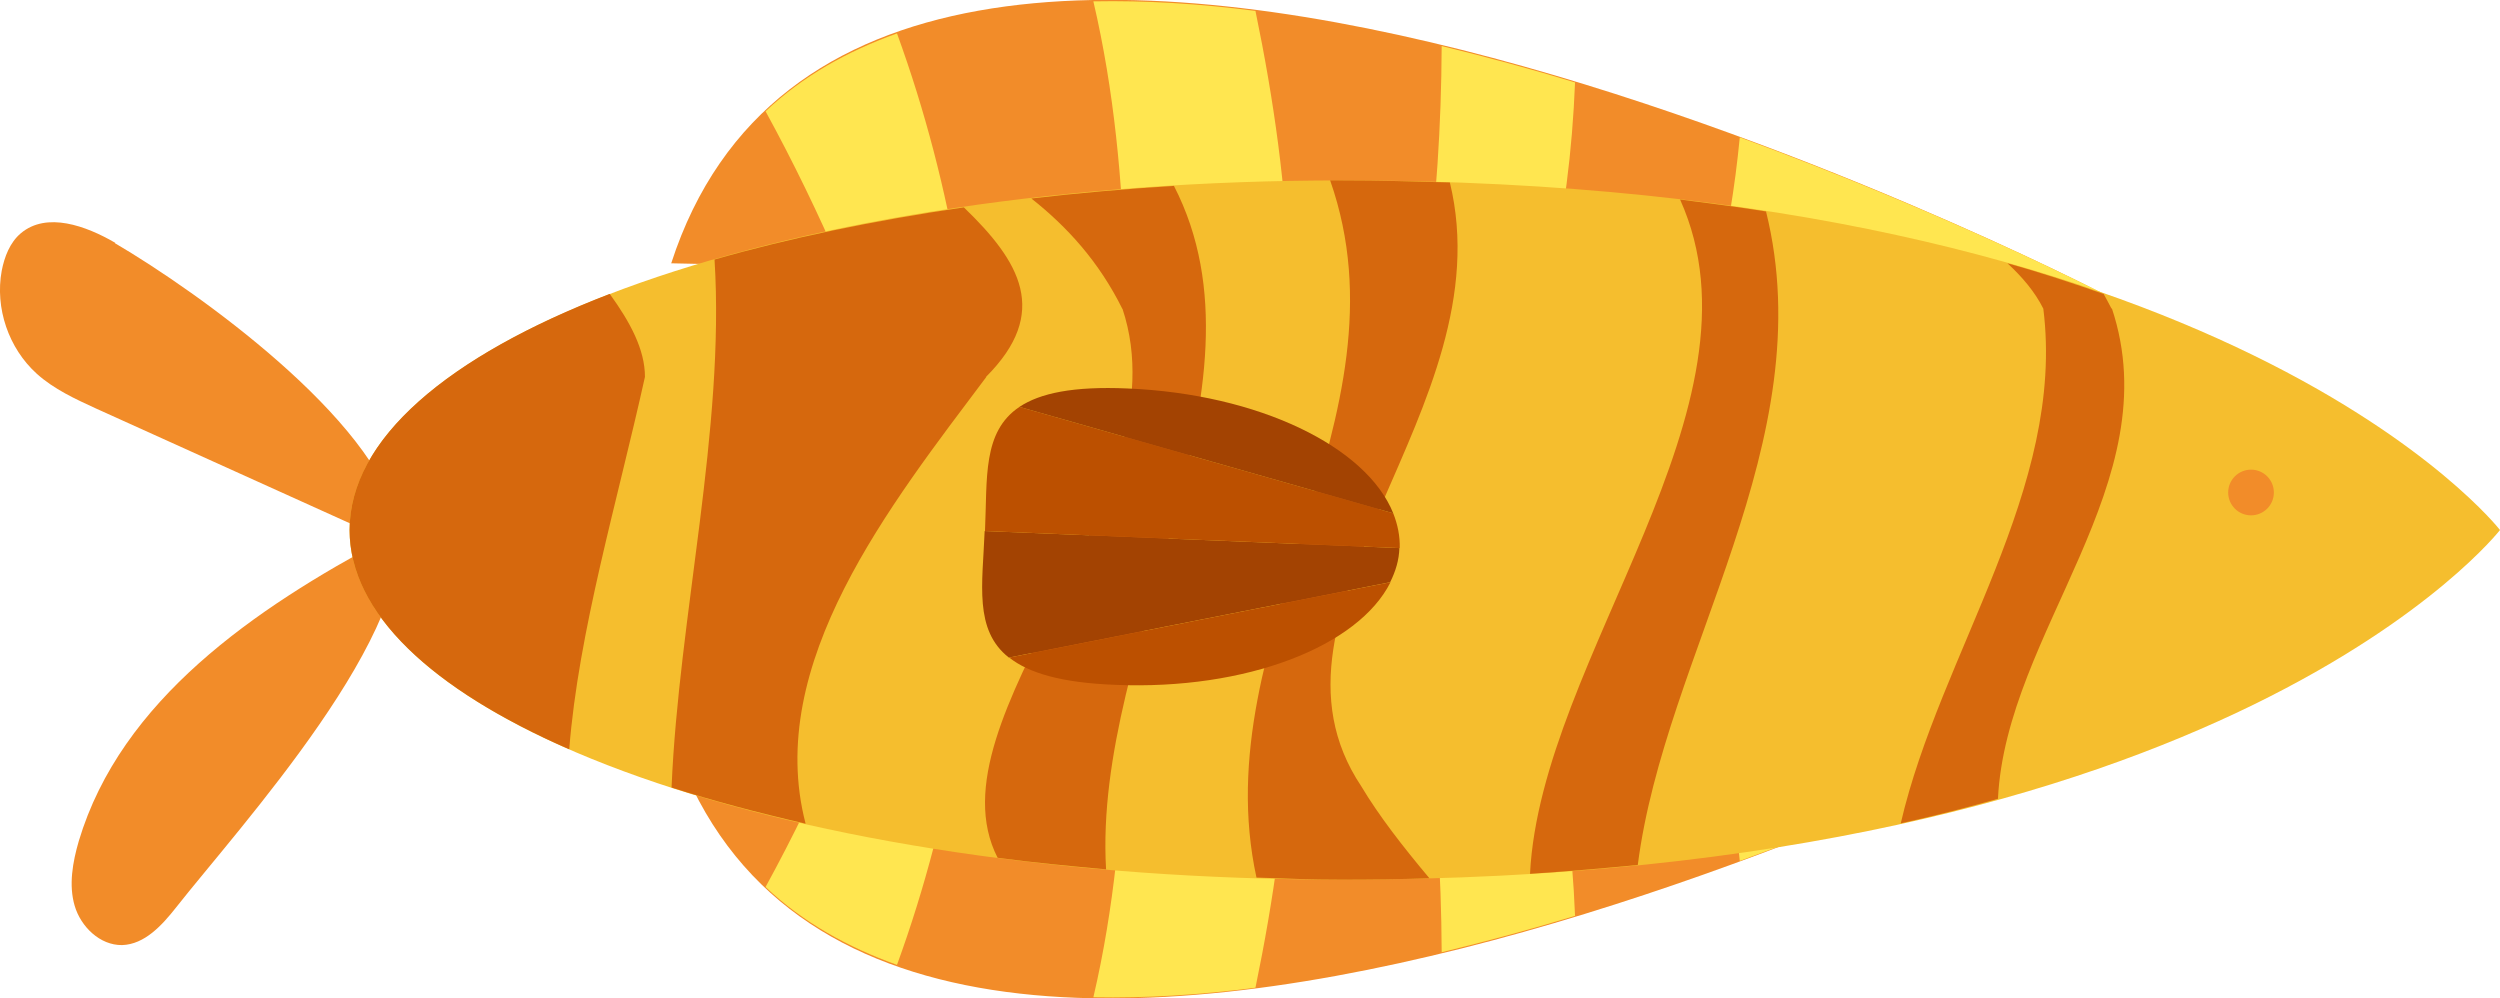
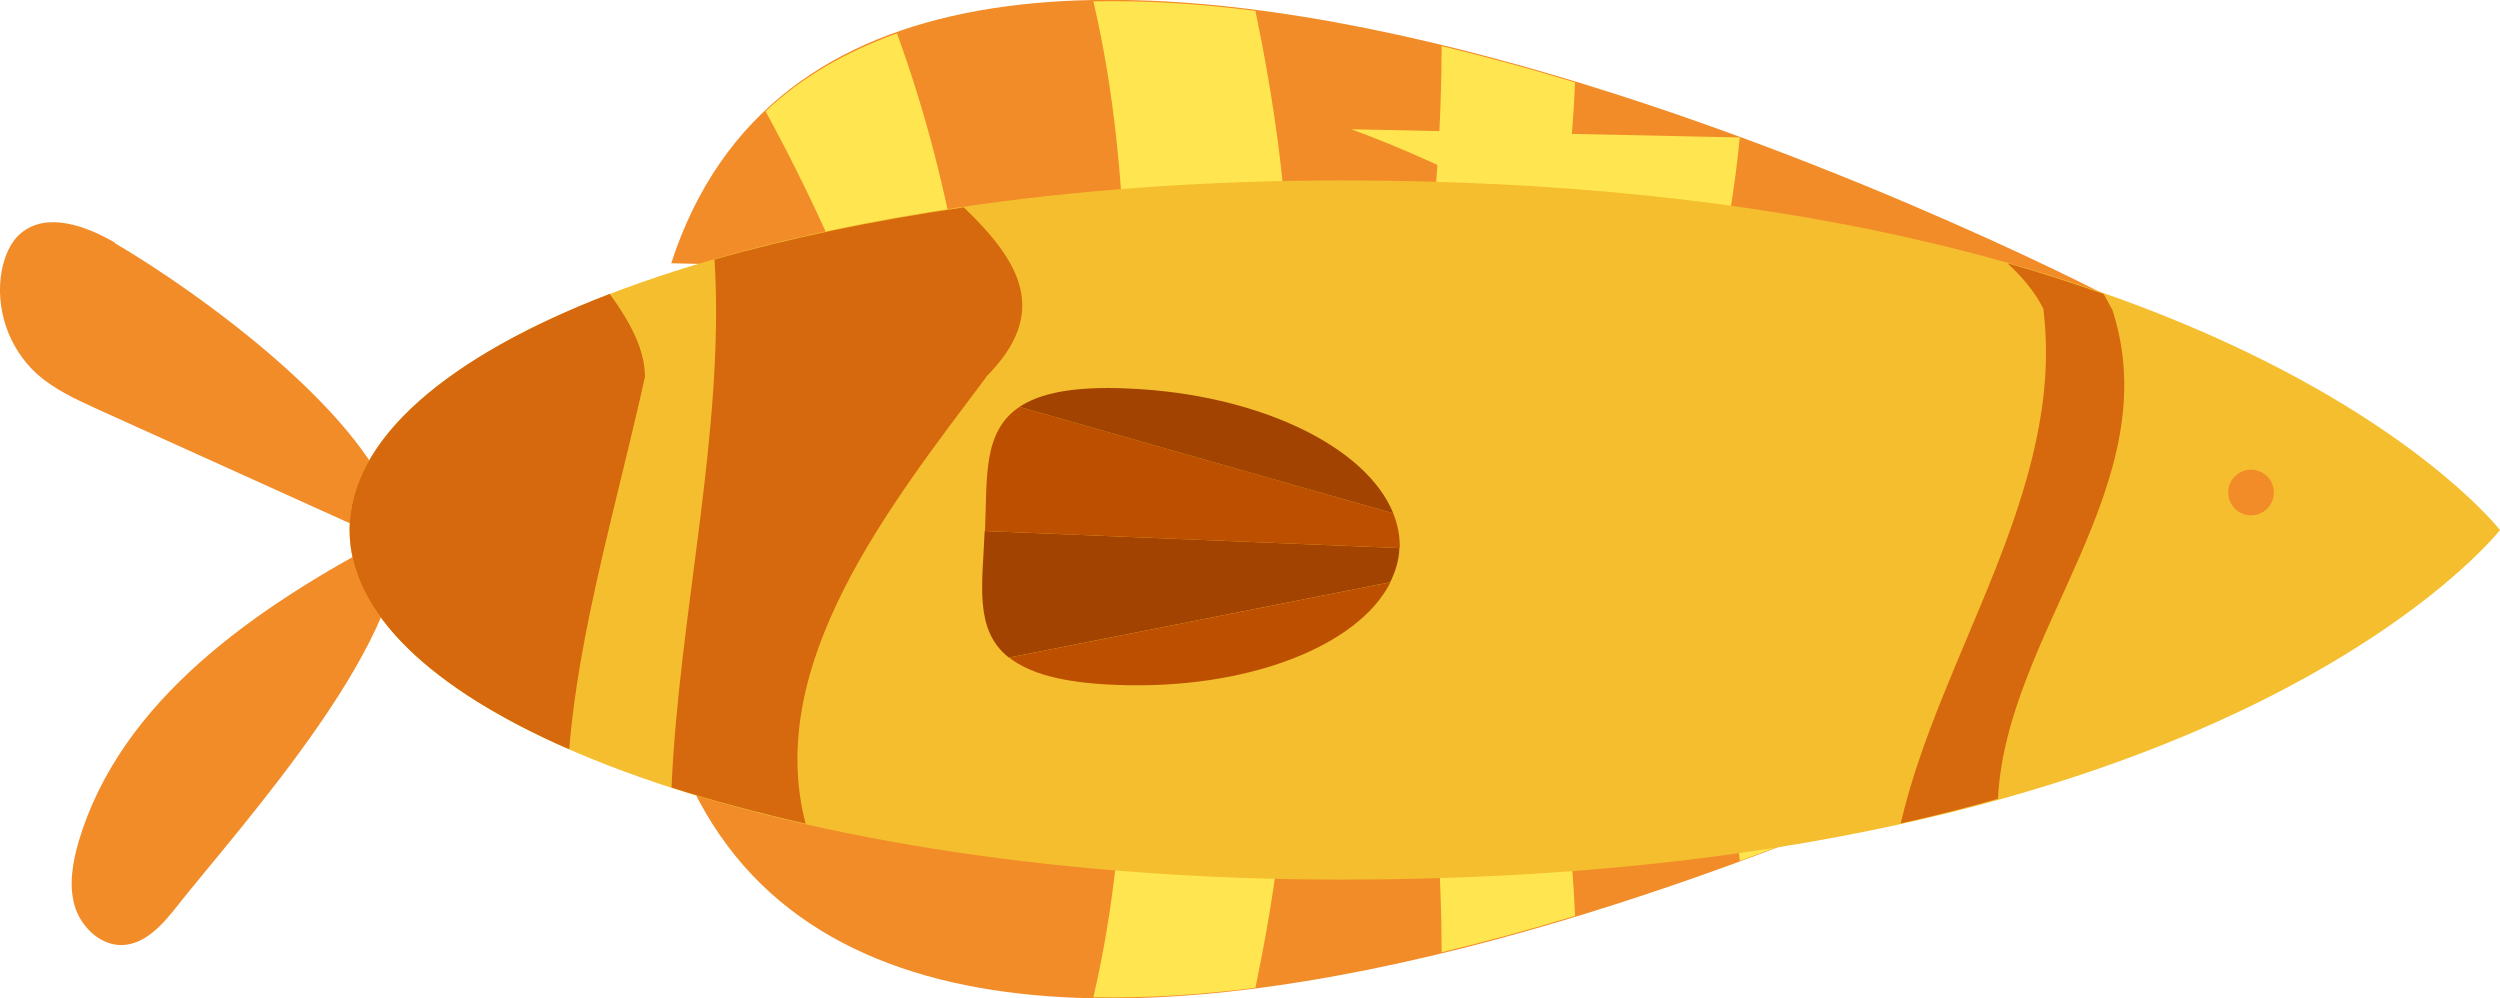
<svg xmlns="http://www.w3.org/2000/svg" id="Layer_2" data-name="Layer 2" viewBox="0 0 73.3 29.27">
  <defs>
    <style>
      .cls-1 {
        fill: #f28c29;
      }

      .cls-1, .cls-2, .cls-3, .cls-4, .cls-5, .cls-6 {
        stroke-width: 0px;
      }

      .cls-2 {
        fill: #ffe650;
      }

      .cls-3 {
        fill: #f5be2e;
      }

      .cls-4 {
        fill: #a34302;
      }

      .cls-5 {
        fill: #bc5000;
      }

      .cls-6 {
        fill: #d6680d;
      }
    </style>
  </defs>
  <g id="OBJECTS">
    <g>
      <g>
        <path class="cls-1" d="M61.68,8.62s-36.2-18.79-42-.9l42,.9Z" />
        <path class="cls-2" d="M32.06.05c.61,2.62.85,5.26.93,7.96l4.8.1c-.07-2.57-.44-5.18-.98-7.79-1.62-.21-3.22-.31-4.75-.28Z" />
        <path class="cls-2" d="M46.19,2.42c-1.28-.39-2.6-.75-3.92-1.07-.01,2.32-.16,4.6-.46,6.85l3.6.08c.45-1.91.69-3.87.77-5.86Z" />
-         <path class="cls-2" d="M51.01,4.03c-.14,1.46-.38,2.91-.72,4.35l11.4.24s-4.55-2.35-10.67-4.59Z" />
+         <path class="cls-2" d="M51.01,4.03c-.14,1.46-.38,2.91-.72,4.35s-4.55-2.35-10.67-4.59Z" />
        <path class="cls-2" d="M22.45,3.27c.81,1.48,1.55,3.01,2.22,4.56l3.45.07c-.4-2.34-.99-4.64-1.82-6.92-1.45.52-2.76,1.25-3.85,2.28Z" />
      </g>
      <g>
        <path class="cls-1" d="M61.68,20.65s-36.2,18.79-42,.9l42-.9Z" />
        <path class="cls-2" d="M32.06,29.23c.61-2.62.85-5.26.93-7.96l4.8-.1c-.07,2.57-.44,5.18-.98,7.79-1.62.21-3.22.31-4.75.28Z" />
        <path class="cls-2" d="M46.19,26.85c-1.28.39-2.6.75-3.92,1.07-.01-2.32-.16-4.6-.46-6.85l3.6-.08c.45,1.91.69,3.87.77,5.86Z" />
        <path class="cls-2" d="M51.01,25.24c-.14-1.46-.38-2.91-.72-4.35l11.4-.24s-4.55,2.35-10.67,4.59Z" />
-         <path class="cls-2" d="M22.45,26c.81-1.48,1.55-3.01,2.22-4.56l3.45-.07c-.4,2.34-.99,4.64-1.82,6.92-1.45-.52-2.76-1.25-3.85-2.28Z" />
      </g>
      <path class="cls-1" d="M3.38,7.12c-.86-.5-2.01-.92-2.77-.28-.32.27-.48.69-.56,1.1-.2,1.09.2,2.27,1.03,3.02.5.45,1.13.74,1.74,1.02,2.82,1.28,5.65,2.55,8.47,3.83-3.81,2.03-7.74,4.71-8.98,8.85-.18.62-.3,1.29-.12,1.9s.74,1.16,1.39,1.15c.66-.02,1.17-.58,1.58-1.1,1.84-2.34,7.21-8.2,6.49-11.35-.68-2.99-5.81-6.68-8.28-8.13Z" />
      <path class="cls-3" d="M73.3,15.54s-7.97,10.25-33.97,10.25c-16.06,0-29.08-4.59-29.08-10.25s13.02-10.25,29.08-10.25c26,0,33.97,10.25,33.97,10.25Z" />
      <path class="cls-6" d="M17.87,8.62c-4.73,1.82-7.62,4.25-7.62,6.92,0,2.44,2.41,4.67,6.44,6.43.27-3.45,1.41-7.26,2.22-10.92,0-.8-.43-1.6-1.03-2.43Z" />
      <path class="cls-6" d="M28.91,11.05c1.89-1.89,1-3.38-.65-4.97-2.65.39-5.12.9-7.31,1.53.31,4.96-1.05,10.47-1.26,15.48,1.21.39,2.54.74,3.93,1.06-1.22-4.69,2.48-9.34,5.3-13.1Z" />
-       <path class="cls-6" d="M32.91,9.05c1.86,5.57-5.76,12-3.66,16.1,1.03.14,2.1.24,3.18.34-.39-6.68,5.05-14.09,1.99-20.04-1.43.09-2.83.21-4.18.37,1.05.83,1.98,1.85,2.67,3.24Z" />
-       <path class="cls-6" d="M42.51,5.35c-1.03-.03-2.08-.06-3.18-.06-.11,0-.22,0-.33,0,2.45,6.99-3.71,13.33-2.16,20.44.82.03,1.64.06,2.49.06s1.74-.01,2.58-.04c-.78-.93-1.48-1.83-2-2.7-3.44-5.16,4.21-11.06,2.6-17.7Z" />
-       <path class="cls-6" d="M51.78,6.2c-.82-.13-1.65-.24-2.52-.35,2.73,6.07-4.08,13.43-4.4,19.77,1.09-.07,2.14-.16,3.16-.26.79-6.19,5.43-12.42,3.76-19.16Z" />
      <path class="cls-6" d="M61.91,9.05c-.08-.15-.15-.29-.23-.43-.89-.31-1.81-.62-2.82-.9.43.4.8.83,1.05,1.33.66,5.27-3.03,10.11-4.18,15.09,1-.22,1.94-.46,2.85-.72.24-4.89,5.04-9.27,3.34-14.38Z" />
      <circle class="cls-1" cx="66" cy="14.44" r=".67" />
      <g>
        <path class="cls-4" d="M29.58,19.28l11.18-2.21c.16-.32.26-.65.27-1l-12.16-.5c-.06,1.55-.32,2.9.71,3.71Z" />
        <path class="cls-5" d="M32.7,20.08c3.85.16,7.13-1.13,8.07-3.01l-11.18,2.21c.57.45,1.52.74,3.12.8Z" />
        <path class="cls-5" d="M28.88,15.57l12.16.5c.01-.35-.06-.69-.19-1.02l-10.96-3.12c-1.09.73-.94,2.09-1.01,3.64Z" />
        <path class="cls-4" d="M40.85,15.05c-.78-1.95-3.94-3.5-7.79-3.66-1.6-.07-2.57.14-3.17.54l10.96,3.12Z" />
      </g>
    </g>
  </g>
</svg>